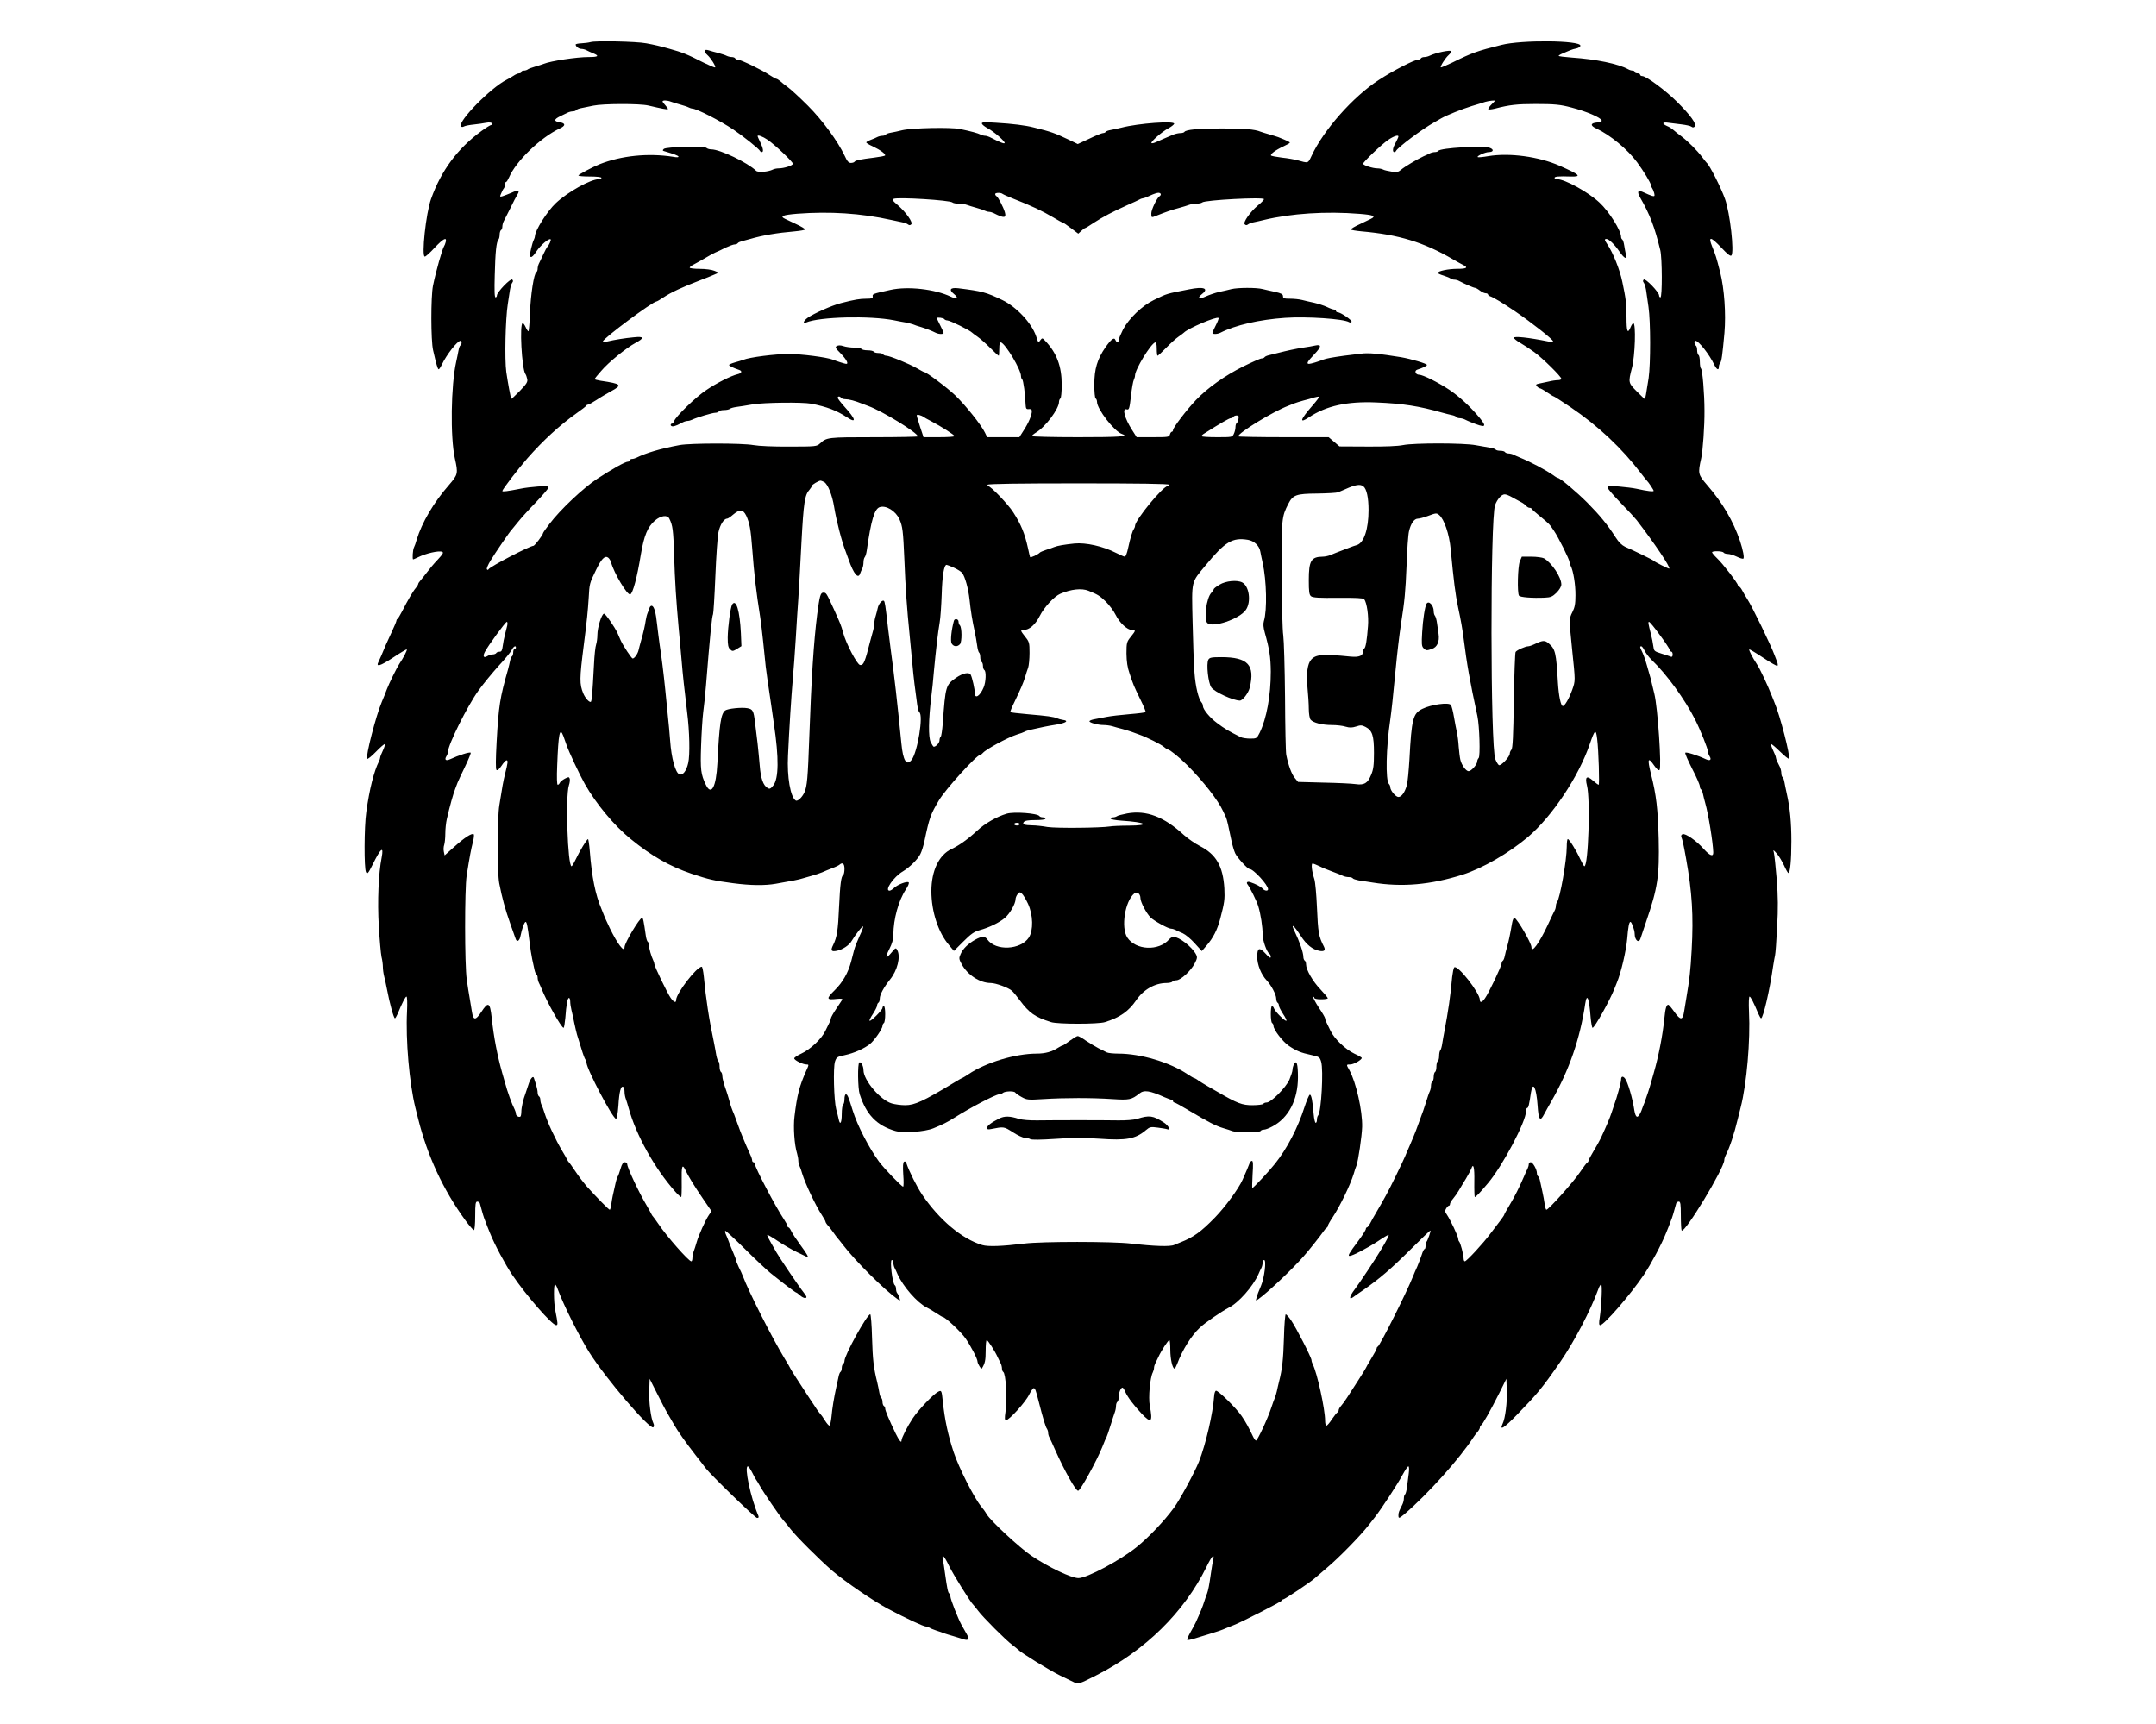
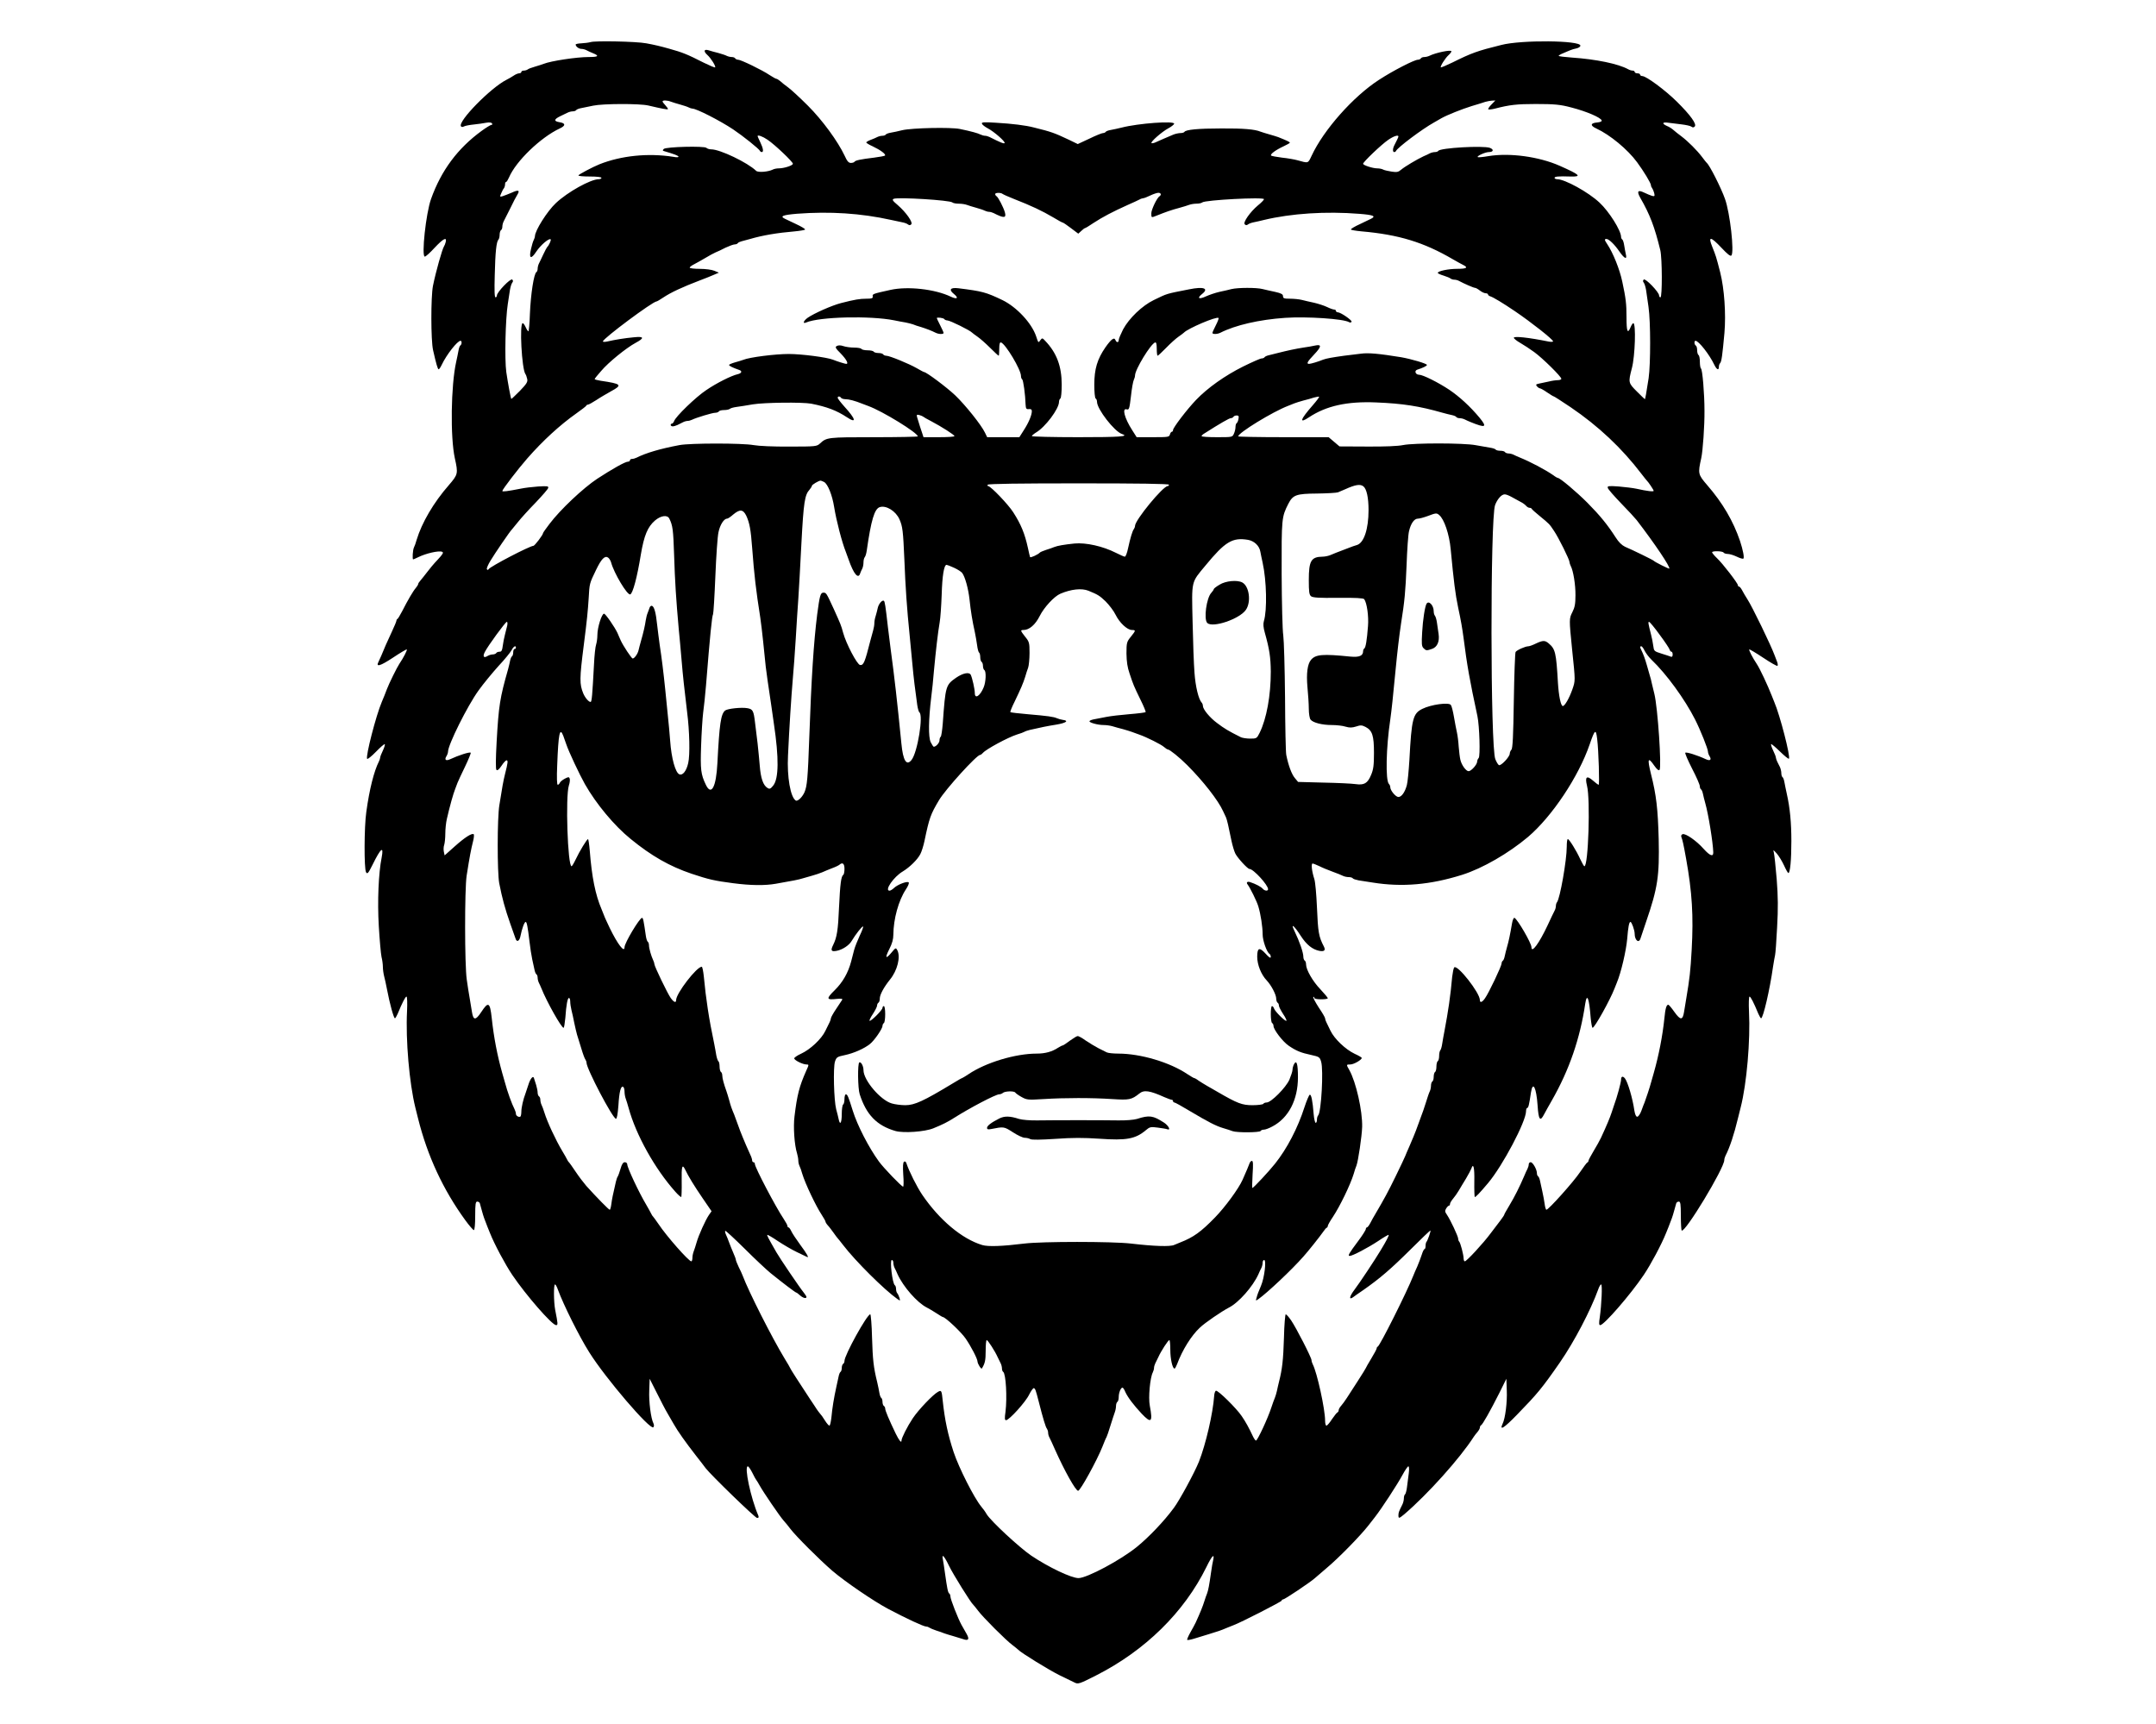
<svg xmlns="http://www.w3.org/2000/svg" version="1.0" width="1588pt" height="1270pt" viewBox="0 0 1588 1270" preserveAspectRatio="xMidYMid meet">
  <g transform="translate(0,1270) scale(0.1,-0.1)" fill="#000000" stroke="none">
    <path d="M4350 12390 c-14 -4 -44 -8 -67 -9 -24 -1 -43 -5 -43 -9 0 -14 23 -32 42 -32 10 0 26 -4 36 -9 9 -5 32 -16 50 -23 49 -20 39 -28 -33 -28 -88 0 -278 -29 -330 -50 -11 -4 -40 -14 -65 -21 -25 -7 -49 -16 -54 -21 -6 -4 -18 -8 -28 -8 -10 0 -18 -4 -18 -10 0 -5 -7 -10 -16 -10 -9 0 -28 -8 -42 -18 -15 -10 -38 -23 -52 -30 -115 -58 -358 -305 -335 -342 4 -6 13 -7 23 -1 9 5 42 11 72 14 30 3 71 9 91 13 23 4 39 2 43 -5 4 -6 2 -11 -5 -11 -6 0 -39 -20 -73 -45 -175 -128 -296 -290 -371 -500 -38 -105 -72 -425 -46 -425 7 0 39 29 72 65 64 68 91 82 82 43 -3 -13 -9 -27 -13 -33 -13 -21 -59 -182 -81 -290 -16 -80 -16 -403 1 -475 23 -101 34 -140 41 -140 4 0 14 15 23 34 35 74 115 176 138 176 11 0 10 -27 -1 -34 -5 -3 -11 -20 -14 -38 -3 -18 -11 -55 -17 -83 -39 -174 -44 -555 -10 -710 25 -113 24 -119 -44 -198 -113 -129 -199 -277 -237 -402 -6 -22 -15 -48 -20 -57 -9 -17 -13 -88 -6 -88 2 0 19 7 37 16 56 28 151 50 176 40 13 -5 7 -16 -33 -59 -27 -28 -62 -70 -78 -92 -17 -22 -38 -49 -47 -59 -10 -11 -18 -23 -18 -28 0 -4 -8 -17 -17 -28 -21 -24 -61 -93 -100 -170 -16 -30 -31 -56 -35 -58 -5 -2 -8 -8 -8 -13 0 -5 -15 -42 -34 -82 -33 -70 -58 -127 -78 -177 -6 -14 -15 -33 -20 -44 -22 -42 12 -32 106 30 54 36 100 63 102 61 5 -5 -24 -61 -55 -107 -17 -25 -77 -147 -91 -185 -10 -27 -25 -65 -38 -95 -42 -98 -120 -400 -108 -419 3 -5 33 19 65 52 33 34 62 59 65 56 3 -3 -3 -24 -14 -47 -11 -22 -20 -46 -20 -52 0 -5 -4 -18 -9 -28 -36 -71 -70 -204 -93 -372 -16 -109 -17 -418 -2 -444 10 -16 16 -9 48 55 61 124 84 142 67 53 -23 -114 -32 -323 -21 -506 6 -101 15 -202 20 -226 6 -23 10 -56 10 -73 0 -18 4 -48 9 -68 5 -20 15 -63 21 -96 21 -110 50 -215 59 -215 3 0 12 15 20 33 34 83 57 127 65 127 5 0 7 -46 4 -107 -11 -213 17 -531 61 -710 6 -24 15 -60 20 -80 69 -277 185 -526 348 -750 29 -40 58 -73 63 -73 6 0 10 42 10 105 0 88 3 105 15 105 9 0 17 -6 19 -12 2 -7 9 -33 16 -58 12 -43 16 -54 40 -115 6 -14 14 -35 19 -47 33 -83 111 -229 164 -308 100 -148 293 -370 323 -370 14 0 14 8 -7 113 -11 59 -12 187 -1 187 4 0 14 -17 21 -38 41 -112 157 -345 231 -462 121 -193 449 -575 472 -552 6 6 6 17 1 28 -19 37 -35 161 -31 244 l3 85 53 -105 c29 -58 63 -124 77 -147 14 -24 35 -61 48 -83 28 -50 86 -132 160 -227 32 -40 65 -84 74 -96 40 -52 365 -367 379 -367 12 0 14 5 9 18 -56 130 -105 362 -77 362 5 0 20 -21 33 -47 13 -27 26 -50 29 -53 3 -3 14 -21 25 -41 27 -49 149 -228 177 -259 13 -14 35 -41 49 -60 40 -53 213 -226 309 -309 92 -79 306 -225 410 -280 138 -73 263 -131 282 -131 8 0 18 -4 23 -8 6 -4 28 -14 50 -21 22 -7 49 -16 60 -21 11 -4 40 -13 65 -20 25 -7 57 -17 72 -22 41 -15 50 -2 28 37 -11 19 -28 50 -38 67 -26 47 -82 190 -82 210 0 9 -4 19 -9 22 -9 6 -15 36 -31 150 -5 38 -12 82 -15 98 -11 50 9 30 45 -45 30 -62 161 -273 179 -287 3 -3 19 -22 34 -42 35 -48 207 -220 255 -255 20 -15 39 -31 42 -34 18 -21 231 -152 305 -188 50 -24 98 -47 107 -52 28 -15 37 -12 159 50 362 183 651 466 815 800 39 81 61 104 50 53 -4 -15 -11 -56 -16 -92 -14 -100 -21 -133 -29 -155 -5 -11 -14 -38 -21 -60 -11 -36 -31 -85 -63 -155 -7 -14 -24 -47 -40 -74 -15 -27 -25 -51 -23 -54 3 -3 25 1 48 8 24 7 72 22 108 33 72 22 91 28 135 47 17 7 39 16 50 20 55 20 355 174 355 181 0 5 5 9 11 9 11 0 200 126 234 157 12 10 50 43 85 73 90 75 251 240 310 316 8 10 29 37 46 59 51 65 168 245 204 312 19 35 38 63 43 63 6 0 7 -22 3 -52 -4 -29 -9 -74 -13 -101 -3 -26 -10 -50 -14 -53 -5 -3 -9 -16 -9 -30 0 -13 -5 -34 -12 -47 -24 -48 -28 -57 -28 -77 0 -26 4 -25 43 7 173 148 410 412 512 571 6 9 18 25 28 36 9 11 17 25 17 32 0 7 4 14 8 16 11 4 69 107 135 238 l52 105 3 -85 c4 -87 -11 -207 -31 -247 -25 -54 11 -31 106 67 150 154 185 196 316 385 106 153 227 385 282 537 7 21 17 38 22 38 10 0 3 -150 -10 -242 -7 -43 -6 -58 3 -58 28 0 224 226 321 370 53 79 131 225 164 308 5 12 14 33 19 47 24 61 28 72 40 115 7 25 14 51 16 57 2 7 10 13 19 13 12 0 15 -17 15 -103 0 -57 3 -106 6 -110 23 -22 314 459 314 519 0 8 4 22 9 32 31 60 63 156 92 277 6 22 14 58 20 80 44 172 72 493 61 703 -3 64 -1 112 4 112 8 0 31 -44 65 -127 8 -18 17 -33 20 -33 15 0 64 209 88 380 6 36 12 74 15 85 3 11 10 103 15 205 8 143 7 224 -3 355 -8 94 -17 181 -21 195 -6 24 -5 23 22 -7 15 -17 39 -57 53 -87 14 -31 28 -56 32 -56 13 0 22 95 22 235 0 135 -10 244 -34 350 -6 28 -14 65 -17 83 -3 18 -9 35 -14 38 -5 3 -9 16 -9 30 0 13 -5 33 -10 44 -5 11 -14 29 -20 40 -5 11 -10 25 -10 30 0 6 -9 30 -20 52 -11 23 -18 44 -15 47 3 3 32 -22 65 -54 33 -32 62 -56 66 -53 13 14 -66 321 -108 418 -6 14 -14 34 -18 45 -30 77 -89 203 -111 235 -30 45 -60 102 -55 107 2 2 48 -25 102 -61 54 -36 101 -63 105 -60 5 3 3 17 -3 32 -6 15 -14 36 -18 47 -27 74 -166 360 -199 410 -14 22 -32 52 -40 68 -8 15 -18 27 -23 27 -4 0 -8 4 -8 10 0 14 -112 160 -154 199 -20 19 -36 39 -36 43 0 12 78 10 85 -2 3 -5 17 -10 31 -10 14 0 43 -9 66 -20 22 -11 44 -17 48 -15 9 6 -2 63 -24 130 -50 147 -128 281 -242 412 -68 79 -69 85 -44 198 12 54 25 239 24 350 0 125 -15 305 -26 311 -4 3 -8 25 -8 49 0 24 -4 47 -10 50 -5 3 -10 19 -10 35 0 16 -4 32 -10 35 -12 8 -13 35 -2 35 23 0 103 -102 138 -176 18 -37 34 -45 34 -16 0 10 4 22 9 27 11 12 17 59 32 223 12 142 -1 325 -31 445 -31 121 -32 122 -59 190 -32 79 -12 77 69 -9 43 -46 65 -63 72 -56 23 23 -10 315 -47 417 -28 80 -114 250 -134 265 -3 3 -19 22 -35 44 -37 49 -103 115 -152 152 -22 16 -48 37 -58 46 -11 10 -32 24 -48 30 -40 18 -35 31 10 24 20 -3 64 -8 97 -12 33 -4 66 -11 73 -17 9 -7 16 -7 24 1 17 17 -30 83 -131 183 -86 85 -226 189 -256 189 -8 0 -15 5 -15 10 0 6 -9 10 -20 10 -11 0 -20 5 -20 10 0 6 -7 10 -15 10 -8 0 -23 4 -33 10 -72 40 -237 74 -414 86 -54 4 -98 9 -98 13 0 3 15 12 33 19 17 8 41 17 52 22 11 5 32 11 48 14 15 4 27 12 27 20 0 39 -435 43 -582 5 -177 -44 -217 -58 -362 -130 -44 -21 -81 -37 -84 -35 -6 7 33 69 58 91 11 10 20 22 20 27 0 14 -116 -10 -162 -33 -10 -5 -27 -9 -37 -9 -11 0 -23 -4 -26 -10 -3 -5 -13 -10 -22 -10 -26 0 -184 -81 -288 -149 -188 -122 -406 -367 -495 -559 -27 -57 -22 -55 -105 -32 -22 6 -73 15 -113 19 -40 5 -76 12 -80 15 -9 10 33 41 91 68 26 12 47 24 47 27 0 5 -15 13 -85 41 -11 4 -40 13 -65 20 -25 7 -54 16 -65 20 -43 18 -127 25 -290 24 -170 0 -261 -9 -271 -25 -3 -5 -16 -9 -29 -9 -13 0 -37 -5 -52 -11 -59 -25 -99 -42 -127 -55 -16 -8 -32 -11 -35 -8 -9 9 79 85 124 109 21 11 40 26 43 33 8 24 -265 4 -388 -28 -25 -6 -60 -14 -78 -17 -18 -3 -35 -9 -38 -14 -3 -5 -12 -9 -20 -9 -8 0 -53 -18 -100 -41 l-86 -40 -66 32 c-104 49 -127 58 -257 90 -61 16 -159 28 -279 35 -90 6 -108 4 -104 -7 3 -8 22 -23 43 -34 46 -24 133 -100 124 -109 -5 -6 -32 5 -111 45 -10 5 -25 9 -33 9 -8 0 -23 4 -33 9 -19 10 -70 24 -152 41 -67 14 -352 8 -425 -9 -27 -7 -65 -15 -83 -18 -18 -3 -35 -9 -38 -14 -3 -5 -14 -9 -25 -9 -10 0 -27 -4 -37 -9 -9 -5 -32 -15 -49 -21 -18 -7 -33 -16 -33 -19 0 -4 21 -17 48 -29 57 -27 99 -58 90 -68 -4 -3 -40 -10 -80 -15 -100 -12 -137 -20 -144 -30 -3 -5 -15 -9 -27 -9 -17 0 -28 13 -46 53 -50 106 -163 261 -270 368 -58 58 -124 119 -146 135 -22 16 -49 37 -59 47 -11 9 -24 17 -29 17 -4 0 -27 13 -50 28 -53 36 -210 112 -230 112 -9 0 -19 5 -22 10 -3 6 -15 10 -26 10 -10 0 -27 4 -37 9 -9 5 -37 14 -62 21 -25 6 -57 15 -72 20 -34 10 -38 -8 -8 -35 26 -23 64 -84 57 -91 -3 -3 -40 13 -83 34 -124 63 -157 76 -254 103 -63 18 -114 30 -170 40 -72 14 -378 20 -410 9z m592 -439 c13 -5 43 -14 68 -21 25 -7 53 -16 62 -21 10 -5 22 -9 28 -9 30 0 204 -89 300 -153 73 -49 192 -144 198 -159 2 -5 8 -8 13 -8 15 0 10 28 -11 72 -11 23 -20 43 -20 45 0 12 38 -2 73 -26 55 -37 187 -163 187 -177 0 -13 -65 -34 -104 -34 -15 0 -35 -4 -44 -9 -34 -17 -109 -23 -123 -9 -63 61 -266 158 -330 158 -14 0 -30 5 -36 11 -15 15 -298 8 -314 -8 -10 -10 -9 -13 2 -16 78 -23 101 -32 106 -40 3 -6 -12 -7 -38 -2 -185 29 -383 9 -544 -55 -50 -20 -155 -76 -155 -82 0 -5 38 -8 85 -8 50 0 85 -4 85 -10 0 -5 -9 -10 -20 -10 -60 0 -229 -94 -316 -176 -64 -60 -154 -203 -154 -244 0 -6 -4 -18 -9 -28 -5 -9 -14 -39 -20 -66 -17 -71 0 -79 39 -19 31 47 95 102 106 90 5 -5 -13 -45 -26 -57 -3 -3 -16 -27 -29 -55 -13 -27 -27 -58 -32 -67 -5 -10 -9 -27 -9 -37 0 -11 -4 -22 -9 -25 -19 -12 -42 -163 -48 -308 -2 -71 -8 -128 -11 -128 -4 0 -13 14 -20 30 -8 17 -17 30 -22 30 -25 0 -7 -339 20 -375 4 -5 10 -21 13 -36 5 -21 -3 -35 -54 -88 -34 -34 -62 -61 -63 -59 -5 7 -25 117 -37 198 -13 95 -6 392 11 500 6 36 13 83 16 105 4 22 11 46 17 53 7 9 7 16 0 23 -12 12 -113 -93 -113 -117 0 -8 -5 -14 -10 -14 -8 0 -9 53 -6 163 4 170 12 246 27 262 5 5 9 21 9 36 0 15 5 31 10 34 6 3 10 15 10 26 0 10 4 27 9 37 5 9 27 53 49 97 21 44 45 90 53 102 20 32 7 37 -42 14 -24 -10 -54 -22 -67 -26 -21 -6 -22 -5 -10 22 6 15 15 32 20 37 4 6 8 18 8 28 0 10 3 18 8 18 4 0 13 15 21 33 51 120 233 295 374 361 44 20 44 39 -2 46 -43 7 -42 21 5 44 21 10 47 22 56 27 10 5 27 9 37 9 11 0 22 4 25 9 3 5 20 12 38 15 18 4 58 12 88 18 71 15 341 16 405 1 102 -24 140 -31 144 -27 3 2 -5 14 -17 27 -12 13 -22 26 -22 30 0 10 35 9 62 -2z m6043 -21 c-16 -16 -26 -32 -23 -35 3 -3 25 -1 49 5 107 28 163 34 299 34 141 0 183 -4 265 -26 112 -29 216 -74 222 -95 3 -7 -10 -13 -33 -15 -50 -4 -53 -23 -7 -44 102 -47 232 -155 301 -249 48 -65 102 -154 102 -169 0 -7 4 -16 9 -22 4 -5 11 -21 15 -36 5 -23 3 -25 -15 -21 -12 4 -38 14 -58 24 -47 23 -57 11 -30 -37 72 -125 106 -215 148 -387 14 -59 15 -347 1 -347 -5 0 -10 6 -10 14 0 24 -101 129 -113 117 -7 -7 -7 -14 0 -23 6 -7 13 -31 17 -53 3 -22 11 -78 18 -125 16 -108 16 -420 1 -525 -17 -111 -25 -155 -28 -155 -1 0 -28 26 -59 57 -63 63 -64 66 -36 173 23 87 31 330 10 330 -4 0 -13 -13 -20 -30 -22 -53 -30 -33 -30 75 0 98 -5 138 -31 260 -19 91 -68 213 -111 277 -21 31 -22 38 -5 38 18 -1 59 -40 95 -93 37 -53 58 -62 47 -19 -3 15 -9 44 -12 65 -3 20 -9 40 -14 43 -5 3 -9 12 -9 19 0 47 -88 187 -159 253 -82 77 -255 172 -311 172 -11 0 -20 5 -20 10 0 10 28 13 118 10 85 -2 71 12 -80 79 -154 68 -370 97 -526 71 -40 -7 -75 -10 -78 -7 -8 8 56 37 82 37 34 0 39 19 8 31 -50 18 -366 0 -380 -22 -3 -5 -14 -9 -25 -9 -10 0 -27 -4 -37 -9 -9 -5 -30 -15 -47 -22 -49 -23 -138 -76 -164 -98 -21 -18 -32 -21 -70 -15 -25 4 -54 10 -63 15 -9 5 -28 9 -43 9 -34 0 -105 23 -105 34 0 13 135 142 185 176 39 27 75 39 75 25 0 -3 -4 -14 -10 -25 -5 -11 -14 -29 -20 -40 -13 -25 -13 -50 -1 -50 5 0 11 3 13 8 11 25 192 161 280 210 19 11 44 25 54 31 42 24 153 68 224 90 41 12 86 26 100 31 14 4 36 8 49 9 l25 1 -29 -30z m-3599 -659 c5 -4 41 -20 79 -35 135 -53 209 -88 294 -138 34 -21 66 -38 70 -38 3 0 30 -18 60 -41 l53 -40 22 20 c12 12 25 21 28 21 3 0 32 17 64 39 64 42 140 82 249 131 39 17 78 35 87 40 10 6 23 10 28 10 6 0 30 9 52 20 23 11 50 20 60 20 19 0 24 -15 9 -25 -19 -11 -61 -99 -61 -126 0 -33 0 -33 37 -18 73 29 106 41 173 59 25 7 55 16 68 21 13 5 38 9 55 9 18 0 37 4 42 9 19 18 455 41 455 24 0 -5 -20 -26 -45 -46 -58 -49 -111 -125 -97 -139 8 -8 15 -8 24 -1 7 6 27 13 43 16 17 3 50 11 75 17 200 48 456 65 703 45 102 -8 124 -17 86 -36 -8 -4 -44 -21 -81 -39 -38 -17 -68 -35 -68 -40 0 -4 35 -10 78 -14 274 -24 458 -80 672 -205 30 -17 65 -37 78 -43 38 -19 24 -28 -44 -28 -65 0 -144 -16 -144 -30 0 -4 19 -13 43 -20 23 -7 46 -17 52 -22 5 -4 17 -8 27 -8 10 0 26 -4 36 -10 35 -19 106 -50 116 -50 6 0 22 -9 36 -20 14 -11 33 -20 43 -20 9 0 17 -4 17 -9 0 -5 8 -11 18 -14 23 -8 90 -48 180 -109 118 -80 281 -208 281 -222 1 -4 -14 -5 -31 -2 -148 30 -258 42 -258 28 0 -5 21 -23 48 -38 26 -15 72 -45 102 -67 62 -45 200 -181 200 -197 0 -5 -11 -10 -25 -10 -14 0 -44 -4 -67 -10 -24 -5 -56 -12 -71 -15 -24 -5 -27 -8 -17 -20 7 -8 17 -15 22 -15 5 0 29 -13 53 -30 24 -16 46 -30 50 -30 3 0 59 -36 123 -79 205 -139 378 -302 522 -491 19 -25 37 -47 40 -50 11 -10 50 -68 50 -75 0 -8 -49 -2 -125 15 -27 6 -88 13 -133 17 -73 5 -84 4 -80 -10 1 -9 46 -60 98 -114 53 -54 104 -110 115 -124 133 -173 250 -347 240 -357 -3 -3 -106 48 -115 58 -5 6 -152 78 -211 103 -23 11 -47 34 -69 69 -59 92 -115 161 -208 255 -81 81 -202 183 -218 183 -3 0 -18 8 -32 19 -59 41 -168 99 -252 133 -14 6 -33 14 -42 19 -10 5 -27 9 -37 9 -11 0 -23 5 -26 10 -3 6 -19 10 -35 10 -16 0 -31 4 -34 9 -3 5 -23 11 -43 14 -21 4 -67 12 -103 18 -87 17 -456 17 -535 1 -38 -8 -135 -12 -264 -11 l-205 1 -40 34 -40 34 -333 0 c-183 0 -333 3 -333 6 0 26 253 181 368 225 12 5 32 13 45 18 12 5 42 14 67 21 25 6 60 16 78 22 19 5 35 8 38 6 2 -3 -19 -31 -47 -63 -93 -106 -103 -139 -27 -88 127 84 281 118 493 109 198 -8 318 -27 490 -76 22 -6 52 -14 68 -17 15 -3 30 -9 33 -14 3 -5 14 -9 25 -9 10 0 27 -4 37 -9 9 -5 28 -13 42 -19 113 -46 126 -40 68 31 -70 84 -149 156 -223 206 -81 54 -195 111 -223 111 -26 0 -37 29 -14 37 41 13 72 28 72 35 0 10 -116 44 -190 57 -161 26 -241 34 -297 26 -32 -4 -87 -11 -123 -15 -87 -12 -131 -20 -155 -29 -36 -15 -91 -31 -103 -31 -22 0 -13 16 38 70 54 57 56 76 6 65 -17 -4 -56 -11 -86 -15 -58 -9 -118 -22 -185 -39 -22 -6 -52 -13 -68 -17 -15 -3 -30 -10 -33 -15 -3 -5 -13 -9 -22 -9 -9 0 -70 -27 -137 -60 -132 -66 -260 -156 -346 -246 -67 -70 -169 -204 -169 -221 0 -7 -4 -13 -9 -13 -5 0 -11 -9 -14 -20 -5 -19 -14 -20 -125 -20 l-120 0 -33 52 c-56 87 -77 165 -40 153 17 -5 20 4 31 97 6 57 16 111 21 120 5 10 9 25 9 33 0 43 115 232 148 243 8 2 12 -11 12 -47 0 -28 3 -51 6 -51 4 0 32 26 63 58 31 32 72 69 91 82 19 13 37 27 40 30 29 31 242 122 255 108 3 -3 -6 -27 -20 -54 -14 -27 -25 -52 -25 -56 0 -11 36 -10 58 1 110 56 286 97 477 110 158 11 432 -7 472 -32 6 -4 14 -3 18 3 6 10 -80 70 -102 70 -7 0 -13 5 -13 10 0 6 -6 10 -13 10 -7 0 -31 8 -53 19 -21 10 -64 24 -94 31 -30 6 -71 16 -91 21 -20 5 -59 9 -88 9 -43 0 -51 3 -51 18 0 15 -13 22 -57 32 -32 7 -74 16 -93 21 -46 12 -183 11 -229 0 -20 -5 -61 -15 -91 -21 -30 -7 -74 -22 -98 -33 -52 -24 -68 -14 -28 18 52 41 12 56 -96 34 -172 -34 -157 -29 -260 -79 -85 -41 -182 -134 -226 -216 -17 -34 -32 -69 -32 -78 0 -20 -16 -21 -24 -1 -9 24 -31 8 -74 -53 -60 -87 -82 -160 -82 -275 0 -53 4 -99 10 -102 6 -3 10 -15 10 -25 0 -53 128 -218 183 -236 58 -19 -12 -24 -323 -24 -187 0 -340 4 -340 8 0 4 14 16 30 26 69 40 170 175 170 226 0 10 5 22 10 25 6 3 10 49 10 102 0 135 -37 234 -121 322 -21 23 -23 23 -36 6 -15 -22 -15 -22 -32 30 -33 96 -143 214 -248 265 -121 58 -148 65 -324 87 -59 7 -73 -10 -33 -42 38 -31 24 -42 -23 -20 -117 56 -317 78 -444 50 -131 -29 -134 -30 -131 -48 2 -14 -6 -17 -47 -17 -47 0 -85 -6 -186 -32 -67 -17 -200 -76 -247 -109 -31 -23 -38 -46 -10 -34 98 42 470 51 647 16 28 -6 66 -13 85 -16 19 -4 44 -10 55 -14 11 -5 38 -14 60 -20 41 -13 77 -27 107 -42 22 -11 58 -12 58 -1 0 4 -11 29 -25 56 -14 27 -25 51 -25 53 0 8 49 2 55 -7 3 -5 14 -10 23 -10 21 -1 165 -72 182 -90 3 -3 21 -17 40 -30 19 -13 61 -50 93 -82 32 -32 60 -58 63 -58 2 0 4 23 4 51 0 36 4 49 13 47 34 -12 147 -200 147 -247 0 -11 4 -22 9 -25 8 -5 23 -113 25 -186 2 -30 5 -35 24 -33 15 2 22 -3 22 -15 0 -30 -24 -86 -59 -140 l-33 -52 -119 0 -118 0 -16 33 c-27 57 -144 203 -219 275 -62 59 -213 172 -230 172 -3 0 -27 13 -53 28 -57 33 -201 92 -225 92 -9 0 -20 5 -23 10 -3 6 -19 10 -35 10 -16 0 -32 5 -35 10 -3 6 -24 10 -45 10 -21 0 -42 5 -45 10 -3 6 -28 10 -54 10 -26 0 -62 5 -79 11 -20 7 -37 7 -48 1 -15 -8 -11 -16 30 -57 41 -43 58 -75 39 -75 -8 0 -69 19 -98 31 -46 18 -232 42 -325 42 -100 0 -290 -24 -335 -43 -11 -4 -39 -13 -62 -19 -24 -7 -43 -15 -43 -19 0 -7 30 -21 73 -36 26 -8 21 -25 -10 -32 -47 -11 -155 -65 -231 -117 -76 -50 -227 -196 -237 -229 -4 -10 -11 -18 -16 -18 -5 0 -9 -4 -9 -10 0 -5 7 -10 15 -10 8 0 24 5 35 10 11 6 29 15 40 20 11 6 27 10 35 10 8 0 23 4 33 9 30 15 149 51 170 51 12 0 24 5 27 10 3 6 21 10 39 10 17 0 36 4 42 9 5 5 27 11 49 14 22 3 76 11 120 19 86 14 364 17 430 5 116 -23 187 -50 263 -100 74 -49 66 -14 -19 79 -27 30 -49 59 -49 64 0 13 17 13 25 0 3 -5 18 -10 32 -10 26 0 71 -12 123 -33 14 -5 34 -13 45 -17 105 -38 365 -198 365 -224 0 -3 -147 -6 -326 -6 -339 0 -345 -1 -394 -46 -24 -22 -31 -23 -225 -23 -117 -1 -227 4 -265 11 -82 15 -464 15 -545 0 -144 -27 -247 -58 -317 -93 -10 -5 -25 -9 -33 -9 -8 0 -15 -4 -15 -10 0 -5 -6 -10 -14 -10 -21 0 -115 -53 -227 -126 -103 -68 -273 -228 -352 -333 -26 -34 -47 -64 -47 -67 0 -13 -62 -94 -71 -94 -26 0 -318 -152 -330 -172 -4 -7 -9 -7 -13 0 -3 5 9 34 27 63 31 52 145 219 157 229 3 3 23 28 45 55 22 28 80 92 130 143 49 52 92 100 93 109 3 13 -7 14 -75 10 -43 -3 -100 -10 -128 -16 -97 -19 -135 -24 -135 -17 0 11 118 165 184 240 114 130 239 245 362 332 38 27 71 52 72 56 2 5 8 8 13 8 5 0 33 15 62 34 28 19 77 47 107 64 87 47 79 55 -77 78 -24 4 -43 9 -43 12 0 3 21 30 48 60 53 63 184 169 252 206 69 37 65 50 -11 42 -66 -6 -140 -18 -196 -31 -18 -4 -33 -4 -32 1 2 22 367 294 395 294 3 0 25 12 48 28 58 39 143 78 271 127 39 15 86 33 105 42 l35 15 -34 14 c-18 8 -66 14 -107 14 -41 0 -74 4 -74 9 0 5 15 16 33 25 17 9 55 30 82 46 28 17 61 35 75 41 14 5 47 21 74 35 28 13 58 24 67 24 10 0 20 4 23 9 3 5 16 11 28 14 13 3 41 11 63 17 92 27 199 45 328 56 42 4 77 10 77 14 0 5 -30 23 -67 40 -38 18 -74 35 -82 39 -39 19 -15 28 91 37 241 18 468 4 693 -46 28 -6 64 -14 80 -17 17 -3 36 -10 43 -16 9 -7 16 -7 24 1 14 14 -38 88 -99 141 -39 33 -44 41 -30 47 35 13 414 -10 432 -27 5 -5 26 -9 47 -9 20 0 47 -4 60 -9 13 -5 43 -14 68 -21 25 -7 53 -16 62 -21 10 -5 25 -9 33 -9 8 0 23 -4 33 -9 78 -40 96 -38 83 7 -11 37 -48 109 -61 117 -5 3 -10 10 -10 16 0 11 43 12 56 0z m-586 -1640 c3 -3 30 -19 60 -34 74 -39 170 -100 170 -109 0 -5 -51 -8 -114 -8 l-114 0 -9 28 c-9 25 -22 66 -38 119 -5 18 -3 21 17 16 13 -4 25 -9 28 -12z m2322 -16 c-2 -14 -8 -28 -13 -31 -5 -3 -9 -16 -9 -29 0 -13 -5 -36 -12 -50 -11 -25 -13 -25 -125 -25 -62 0 -113 3 -113 8 0 4 10 14 23 21 113 72 181 111 192 111 8 0 17 5 20 10 3 6 14 10 24 10 14 0 17 -6 13 -25z m-3052 -465 c27 -15 60 -96 74 -185 16 -99 57 -258 86 -330 4 -11 13 -36 20 -55 38 -109 72 -149 86 -102 3 9 10 25 15 34 5 10 9 30 9 46 0 15 4 32 9 38 5 5 12 27 15 49 32 224 57 308 96 320 47 15 118 -29 145 -90 23 -52 27 -85 36 -295 8 -206 19 -364 39 -560 6 -58 15 -152 20 -210 9 -100 21 -197 36 -303 4 -26 11 -50 15 -53 32 -19 -13 -296 -57 -351 -37 -47 -63 -6 -75 122 -30 304 -52 497 -79 695 -5 41 -14 113 -20 160 -18 160 -23 190 -30 195 -13 8 -39 -24 -45 -53 -3 -15 -10 -41 -15 -58 -6 -17 -10 -41 -10 -54 0 -13 -4 -37 -9 -54 -5 -17 -14 -50 -20 -73 -41 -161 -50 -184 -76 -181 -22 3 -103 157 -125 238 -15 56 -19 64 -69 175 -55 119 -55 120 -77 120 -21 0 -27 -24 -45 -160 -26 -207 -43 -474 -58 -900 -11 -308 -16 -365 -36 -411 -17 -37 -50 -68 -64 -60 -39 25 -65 174 -57 331 9 198 24 433 35 560 6 66 16 201 22 300 6 99 14 232 19 295 4 63 15 249 23 413 16 298 24 352 60 391 9 11 17 23 17 28 0 8 49 37 63 38 5 0 17 -5 27 -10z m2540 -20 c0 -5 -4 -10 -9 -10 -35 0 -241 -251 -241 -293 0 -7 -4 -17 -8 -23 -11 -13 -27 -67 -43 -141 -7 -35 -18 -63 -24 -63 -6 0 -35 13 -65 28 -96 49 -222 77 -306 69 -76 -8 -124 -16 -149 -26 -11 -5 -38 -14 -60 -21 -22 -7 -42 -16 -45 -19 -12 -14 -69 -41 -73 -34 -2 5 -9 35 -16 68 -23 104 -50 172 -108 262 -36 57 -166 193 -185 193 -5 0 -6 5 -3 10 4 7 238 10 671 10 436 0 664 -3 664 -10z m1432 -12 c24 -19 38 -83 38 -175 0 -140 -34 -241 -85 -257 -17 -5 -41 -13 -55 -19 -14 -5 -35 -14 -47 -18 -42 -16 -68 -26 -96 -38 -15 -6 -40 -11 -55 -11 -85 -1 -102 -30 -102 -173 0 -85 3 -107 16 -118 13 -11 58 -14 200 -12 130 1 185 -2 192 -10 20 -27 34 -126 28 -198 -8 -106 -17 -158 -27 -165 -5 -3 -9 -12 -9 -20 0 -34 -28 -46 -93 -40 -206 21 -256 16 -290 -23 -27 -31 -36 -101 -27 -201 5 -52 10 -124 10 -160 0 -36 6 -72 13 -80 18 -23 85 -40 157 -40 34 0 80 -5 101 -12 30 -9 48 -8 77 1 33 11 43 11 70 -3 50 -26 62 -64 62 -191 0 -91 -4 -122 -21 -162 -26 -63 -51 -77 -115 -68 -27 4 -133 9 -236 11 l-187 5 -24 29 c-23 27 -47 91 -63 170 -4 19 -8 211 -9 425 -2 215 -8 419 -13 455 -6 36 -11 239 -12 453 -1 411 0 419 49 516 34 66 58 75 211 76 74 1 144 5 155 9 11 5 35 15 54 23 75 34 110 39 133 21z m1095 -80 c21 -12 50 -27 64 -35 15 -7 32 -20 39 -28 7 -8 18 -15 25 -15 8 0 15 -3 17 -8 2 -4 28 -28 58 -52 73 -60 72 -59 106 -110 34 -50 114 -212 114 -229 0 -6 4 -19 9 -29 19 -35 36 -139 35 -217 0 -63 -5 -89 -23 -124 -24 -47 -24 -53 -2 -271 25 -242 25 -232 1 -301 -23 -64 -55 -119 -69 -119 -15 0 -30 75 -36 170 -13 225 -19 250 -69 292 -27 23 -43 22 -94 -2 -22 -11 -47 -20 -55 -20 -22 0 -85 -28 -94 -42 -4 -7 -10 -169 -13 -360 -4 -258 -8 -350 -18 -360 -6 -6 -12 -20 -12 -29 0 -23 -66 -93 -80 -84 -6 3 -18 23 -26 43 -37 84 -38 1773 -2 1872 16 43 47 79 70 79 10 1 34 -9 55 -21z m-5641 -135 c25 -54 34 -103 44 -238 15 -200 28 -311 60 -515 5 -36 15 -114 21 -175 6 -60 15 -144 19 -185 9 -71 14 -106 40 -280 6 -41 15 -104 20 -140 38 -254 36 -405 -5 -456 -19 -24 -27 -27 -41 -18 -33 19 -51 73 -58 164 -3 41 -11 116 -16 165 -6 50 -15 119 -19 155 -10 85 -16 97 -56 104 -43 8 -146 -3 -164 -17 -31 -26 -42 -94 -57 -388 -9 -177 -45 -243 -85 -159 -37 77 -41 112 -35 286 3 93 10 203 15 244 6 41 15 131 21 200 30 375 44 512 52 526 3 5 11 131 17 279 6 149 16 295 23 325 11 54 40 100 63 100 6 0 26 13 45 30 49 41 73 39 96 -7z m5104 4 c37 -30 75 -142 85 -252 23 -241 34 -330 55 -430 21 -97 30 -151 40 -225 25 -197 44 -305 102 -575 15 -72 22 -295 9 -308 -6 -6 -11 -18 -11 -26 0 -22 -44 -71 -63 -71 -19 0 -52 45 -61 85 -4 17 -9 59 -12 95 -2 36 -8 83 -13 105 -5 22 -15 74 -22 115 -7 41 -17 81 -23 88 -15 21 -146 3 -210 -29 -69 -34 -79 -73 -95 -374 -5 -82 -13 -167 -19 -188 -14 -52 -39 -87 -62 -87 -20 0 -60 48 -60 72 0 8 -4 18 -10 24 -26 26 -21 268 10 474 9 63 20 164 40 375 11 116 26 244 39 330 27 170 33 237 41 430 4 116 12 229 18 252 13 57 38 93 65 93 12 0 45 9 72 19 61 23 66 24 85 8z m-5670 -27 c25 -50 29 -84 35 -265 6 -196 15 -333 34 -545 6 -58 15 -161 21 -230 10 -120 20 -210 41 -385 18 -140 22 -316 8 -375 -13 -58 -40 -93 -65 -83 -29 11 -59 118 -68 248 -4 50 -11 133 -17 185 -5 52 -14 138 -19 190 -13 128 -27 240 -41 330 -6 41 -14 109 -19 150 -9 87 -21 132 -38 138 -7 2 -15 -5 -18 -15 -3 -10 -10 -27 -14 -38 -5 -11 -11 -36 -14 -55 -5 -36 -16 -86 -36 -155 -6 -22 -14 -51 -17 -65 -6 -26 -30 -60 -43 -60 -8 0 -70 93 -88 133 -6 15 -18 39 -24 55 -20 43 -88 142 -99 142 -17 0 -49 -101 -49 -157 0 -22 -4 -53 -9 -69 -6 -16 -13 -83 -16 -149 -12 -223 -16 -275 -25 -275 -14 0 -40 30 -54 63 -28 69 -28 106 4 357 24 186 30 252 36 345 6 107 5 106 54 207 39 81 64 107 88 92 9 -6 19 -22 23 -36 21 -79 119 -243 141 -236 19 7 51 126 78 293 24 142 50 204 104 251 43 37 92 44 106 14z m4262 -156 c46 -8 84 -44 91 -87 3 -18 11 -54 17 -82 29 -131 34 -349 9 -430 -6 -21 -4 -46 7 -85 34 -121 43 -180 44 -287 0 -176 -31 -346 -82 -450 -21 -42 -23 -43 -70 -43 -26 0 -57 5 -68 10 -92 46 -122 64 -176 105 -53 39 -103 100 -104 125 0 9 -4 20 -9 25 -23 24 -46 119 -53 220 -5 61 -11 230 -14 376 -7 308 -12 285 95 414 145 176 198 208 313 189z m-2164 -206 c26 -12 52 -29 59 -38 21 -28 45 -114 54 -195 9 -86 21 -160 39 -240 6 -27 13 -71 17 -98 3 -26 10 -50 14 -53 5 -3 9 -18 9 -34 0 -16 5 -32 10 -35 6 -3 10 -17 10 -30 0 -13 5 -27 10 -30 15 -9 12 -88 -5 -128 -26 -63 -65 -88 -65 -42 0 29 -19 113 -30 135 -11 22 -57 13 -107 -21 -77 -54 -79 -58 -99 -337 -4 -51 -11 -95 -15 -98 -5 -3 -9 -15 -9 -26 0 -19 -25 -47 -42 -48 -4 0 -14 16 -23 34 -18 38 -16 166 4 331 6 44 15 132 20 195 14 149 29 280 42 355 6 33 12 125 15 205 4 139 17 220 36 220 4 0 30 -10 56 -22z m989 -169 c68 -28 81 -35 126 -78 26 -26 60 -70 74 -99 29 -59 86 -112 120 -112 30 0 29 -4 -8 -50 -30 -37 -32 -44 -32 -124 1 -59 7 -102 23 -147 28 -84 30 -89 80 -192 24 -48 41 -90 38 -92 -3 -3 -56 -10 -119 -15 -63 -5 -139 -14 -169 -20 -30 -6 -70 -13 -88 -17 -18 -3 -35 -9 -37 -14 -7 -10 59 -29 104 -29 19 0 48 -4 65 -9 17 -5 51 -15 76 -21 25 -7 54 -16 65 -20 11 -4 36 -13 55 -20 55 -19 163 -73 184 -92 11 -10 24 -18 28 -18 13 0 85 -58 142 -115 118 -118 229 -260 265 -340 7 -16 17 -37 21 -45 7 -15 19 -66 41 -175 7 -33 19 -73 27 -90 15 -32 91 -115 105 -115 29 0 137 -118 137 -149 0 -16 -26 -13 -40 4 -12 14 -52 35 -92 48 -20 7 -31 -2 -19 -17 19 -25 68 -124 79 -161 18 -59 32 -152 32 -207 0 -45 30 -131 51 -144 5 -3 9 -13 9 -22 -1 -12 -13 -4 -39 25 -45 49 -61 43 -61 -24 0 -58 29 -131 70 -174 34 -36 70 -105 70 -134 0 -13 5 -27 10 -30 6 -3 10 -13 10 -22 0 -8 14 -35 30 -60 17 -25 28 -48 25 -51 -7 -8 -84 68 -91 90 -3 10 -10 18 -15 18 -12 0 -12 -117 1 -125 6 -3 10 -13 10 -21 0 -27 68 -116 112 -146 56 -38 90 -52 166 -68 59 -13 63 -16 73 -50 18 -60 1 -371 -22 -395 -5 -5 -9 -19 -9 -32 0 -13 -4 -23 -9 -23 -5 0 -12 28 -15 63 -8 102 -18 148 -29 144 -5 -1 -23 -43 -39 -92 -49 -153 -129 -306 -216 -415 -45 -57 -160 -180 -168 -180 -2 0 -1 45 2 100 5 74 4 100 -5 100 -6 0 -14 -8 -17 -17 -7 -20 -22 -55 -52 -123 -29 -65 -128 -200 -203 -277 -103 -106 -159 -146 -254 -183 -11 -4 -32 -13 -46 -19 -29 -14 -149 -10 -319 10 -139 16 -655 16 -785 0 -162 -20 -266 -24 -310 -11 -150 45 -316 185 -442 370 -41 61 -96 171 -117 233 -3 11 -11 15 -17 11 -8 -5 -10 -34 -6 -95 4 -49 3 -89 -1 -89 -11 0 -143 137 -178 185 -75 103 -159 266 -193 375 -32 103 -39 120 -51 120 -5 0 -10 -15 -10 -34 0 -19 -4 -38 -10 -41 -5 -3 -10 -35 -10 -71 0 -65 -13 -86 -23 -36 -3 15 -11 47 -18 72 -17 66 -23 307 -9 351 11 33 16 36 73 48 66 14 143 48 185 82 31 24 92 112 92 133 0 8 5 18 10 21 6 3 10 33 10 66 0 33 -4 59 -10 59 -5 0 -10 -6 -10 -13 0 -16 -87 -103 -95 -95 -3 3 8 26 25 51 16 25 30 52 30 60 0 9 5 19 10 22 6 3 10 17 10 30 0 29 30 84 75 140 55 67 80 168 54 217 -10 19 -12 19 -41 -16 -44 -53 -52 -44 -18 23 21 41 30 73 30 107 1 116 38 251 92 333 16 24 26 47 21 52 -11 11 -80 -15 -107 -40 -12 -12 -28 -21 -34 -21 -40 0 30 102 98 142 51 31 109 88 129 128 10 19 23 62 30 95 36 172 45 197 107 301 47 80 278 334 303 334 5 0 14 7 21 15 23 27 182 113 250 135 25 7 50 17 55 20 6 4 24 10 40 14 83 19 126 28 195 39 72 12 96 29 48 35 -13 2 -32 7 -43 12 -25 11 -67 17 -219 30 -66 6 -122 12 -124 15 -3 2 11 37 31 77 47 98 63 135 78 183 6 22 16 52 22 68 5 15 10 64 10 108 0 75 -2 82 -32 119 -36 46 -37 50 -12 50 42 0 87 39 119 103 32 64 107 145 152 164 80 34 157 42 207 22z m-4281 -256 c-4 -16 -12 -46 -17 -68 -6 -22 -13 -59 -16 -82 -4 -33 -9 -43 -23 -43 -11 0 -22 -4 -25 -10 -3 -5 -15 -10 -26 -10 -10 0 -28 -5 -39 -12 -27 -17 -36 -3 -19 30 22 44 152 222 162 222 5 0 6 -12 3 -27z m8489 -69 c39 -52 71 -101 73 -109 2 -8 8 -15 13 -15 5 0 9 -9 9 -21 0 -13 -5 -19 -12 -16 -7 3 -38 13 -70 23 -55 17 -56 19 -61 58 -3 23 -10 59 -16 81 -21 82 -23 95 -15 95 5 0 41 -43 79 -96z m-8425 -94 c0 -5 -4 -10 -10 -10 -5 0 -10 -11 -10 -24 0 -14 -4 -27 -9 -30 -5 -3 -11 -18 -14 -33 -3 -16 -10 -44 -15 -63 -60 -210 -69 -268 -84 -533 -7 -130 -8 -201 -1 -208 6 -6 19 4 37 31 14 22 31 40 37 40 12 0 10 -18 -11 -100 -12 -47 -22 -102 -42 -230 -16 -95 -16 -495 -1 -575 22 -112 42 -186 82 -300 18 -49 35 -98 38 -107 9 -31 30 -20 37 20 10 50 28 102 38 102 8 0 15 -35 28 -145 5 -44 14 -102 20 -130 6 -27 13 -62 17 -78 3 -15 9 -30 14 -33 5 -3 9 -14 9 -25 0 -10 4 -27 9 -37 5 -9 13 -28 19 -42 39 -98 147 -290 163 -290 4 0 9 33 13 73 7 98 16 147 27 147 5 0 9 -12 9 -26 0 -15 4 -43 9 -63 5 -20 15 -63 21 -96 7 -33 16 -71 20 -85 4 -14 18 -59 31 -100 12 -41 26 -79 31 -84 4 -6 8 -16 8 -23 0 -44 193 -412 217 -413 7 0 13 34 18 98 6 101 18 147 35 137 6 -3 10 -19 10 -35 0 -16 4 -39 9 -52 5 -13 14 -43 21 -68 54 -199 194 -449 344 -617 21 -24 41 -41 44 -39 2 3 4 55 3 116 -2 109 4 130 25 87 24 -51 69 -124 130 -213 l65 -95 -19 -27 c-26 -38 -76 -149 -91 -202 -7 -25 -17 -55 -22 -68 -5 -13 -9 -34 -9 -47 0 -14 -4 -25 -8 -25 -19 0 -183 186 -242 275 -19 28 -37 52 -40 55 -4 3 -9 12 -13 20 -4 8 -20 38 -36 65 -54 90 -141 275 -141 300 0 8 -8 15 -18 15 -12 0 -22 -14 -31 -47 -8 -27 -17 -52 -21 -58 -4 -5 -10 -23 -14 -40 -23 -100 -28 -124 -33 -162 -3 -24 -8 -43 -12 -43 -7 0 -97 92 -172 175 -19 22 -55 69 -79 105 -24 36 -46 67 -50 70 -4 3 -9 12 -13 20 -4 8 -20 38 -37 65 -47 79 -108 209 -130 280 -7 22 -16 48 -21 57 -5 10 -9 27 -9 37 0 11 -4 23 -10 26 -5 3 -10 16 -10 27 0 12 -5 38 -11 57 -7 20 -13 42 -16 50 -6 23 -28 -4 -42 -51 -8 -24 -17 -52 -21 -63 -16 -41 -30 -103 -30 -132 0 -16 -3 -32 -6 -36 -10 -9 -34 4 -34 19 0 8 -4 22 -9 32 -22 43 -53 129 -72 200 -5 17 -14 49 -20 70 -36 128 -62 262 -77 403 -13 119 -25 125 -78 44 -41 -62 -58 -61 -68 3 -3 20 -10 64 -16 97 -6 33 -16 96 -22 140 -16 108 -16 666 -1 765 23 147 33 196 46 248 8 29 10 55 6 58 -15 9 -66 -24 -141 -91 l-73 -65 -6 28 c-3 15 -2 37 3 50 4 13 8 50 8 83 0 32 5 80 11 106 23 100 47 185 62 223 5 14 13 34 17 45 4 11 29 64 55 118 26 54 45 101 42 103 -7 8 -90 -19 -152 -48 -31 -14 -43 -4 -27 22 7 11 12 26 12 34 0 50 142 336 225 451 35 49 102 130 147 180 46 49 89 102 97 118 14 27 31 36 31 17z m8313 -22 c9 -18 32 -49 52 -68 109 -104 244 -289 320 -439 40 -79 95 -217 95 -237 0 -8 5 -23 12 -34 16 -26 4 -36 -27 -22 -64 30 -145 55 -152 48 -4 -3 19 -56 50 -117 32 -61 57 -119 57 -130 0 -10 4 -20 9 -23 5 -3 11 -18 14 -33 3 -16 11 -46 17 -68 23 -80 57 -290 59 -362 1 -36 -24 -27 -71 25 -53 60 -134 116 -155 108 -10 -4 -13 -12 -8 -24 7 -16 15 -51 34 -157 44 -245 55 -420 41 -670 -9 -160 -15 -211 -40 -360 -6 -33 -13 -77 -16 -97 -10 -63 -26 -64 -70 -3 -21 30 -42 55 -46 55 -14 0 -22 -27 -29 -100 -13 -127 -41 -272 -78 -402 -6 -21 -15 -53 -20 -70 -9 -35 -38 -122 -48 -148 -4 -8 -14 -35 -23 -60 -9 -25 -23 -45 -31 -45 -9 0 -16 16 -21 45 -13 91 -49 212 -70 238 -16 19 -28 14 -28 -10 0 -20 -31 -133 -50 -183 -4 -11 -13 -38 -20 -60 -12 -36 -33 -88 -78 -185 -9 -19 -33 -63 -54 -97 -21 -35 -38 -67 -38 -72 0 -5 -4 -11 -8 -13 -5 -1 -29 -34 -55 -72 -45 -68 -231 -276 -247 -276 -4 0 -10 19 -13 43 -3 23 -11 65 -17 92 -6 28 -13 62 -17 78 -3 15 -9 30 -14 33 -5 3 -9 13 -9 23 0 28 -30 81 -46 81 -8 0 -14 -7 -14 -15 0 -8 -4 -23 -9 -33 -5 -9 -17 -35 -26 -57 -33 -77 -70 -151 -107 -212 -21 -35 -38 -65 -38 -68 0 -4 -13 -23 -28 -43 -16 -20 -48 -64 -73 -96 -53 -72 -177 -206 -190 -206 -5 0 -9 10 -9 23 -1 28 -23 114 -33 123 -4 4 -7 14 -7 21 0 17 -57 138 -82 175 -16 23 -17 30 -6 48 7 11 16 20 20 20 5 0 8 6 8 13 0 6 10 24 23 39 12 14 31 41 42 60 11 18 34 58 53 88 18 30 35 63 39 73 15 45 24 8 22 -93 -1 -61 1 -113 3 -116 5 -4 35 27 98 102 108 128 280 454 280 530 0 13 4 24 9 24 8 0 14 23 27 113 14 89 40 37 49 -95 7 -107 19 -122 48 -65 9 17 35 64 57 102 128 224 208 456 246 713 13 83 29 40 40 -105 4 -40 10 -73 14 -73 15 0 128 203 161 288 5 12 13 32 18 45 31 74 68 233 76 322 7 87 14 125 24 125 9 0 31 -61 31 -87 0 -48 31 -74 43 -35 3 9 22 64 41 122 86 250 99 338 93 610 -6 222 -17 322 -57 480 -28 114 -22 128 25 60 19 -27 32 -37 38 -31 17 17 -13 461 -38 561 -3 14 -11 45 -17 70 -5 25 -13 56 -18 70 -4 14 -13 45 -20 70 -13 46 -26 82 -41 112 -11 22 -11 28 0 28 5 0 16 -15 24 -32z m-7964 -628 c6 -16 16 -45 22 -62 18 -54 98 -224 137 -293 83 -146 216 -306 337 -404 153 -125 286 -201 448 -256 126 -42 168 -52 307 -70 129 -17 235 -18 314 -4 122 21 172 31 196 39 14 4 45 13 70 20 25 7 59 18 75 25 17 8 50 21 75 31 25 9 49 21 54 26 22 19 36 7 36 -31 0 -22 -4 -42 -9 -45 -16 -10 -23 -68 -31 -236 -7 -172 -16 -224 -43 -279 -21 -42 -15 -52 26 -44 42 8 92 41 110 73 30 50 79 112 84 106 3 -3 -8 -33 -25 -68 -16 -35 -35 -82 -41 -105 -6 -24 -16 -62 -22 -85 -22 -83 -62 -153 -121 -211 -65 -64 -62 -73 17 -64 31 3 43 1 38 -7 -4 -6 -24 -37 -45 -68 -21 -31 -38 -62 -38 -68 0 -5 -4 -18 -9 -28 -5 -9 -19 -39 -32 -65 -28 -59 -111 -137 -179 -168 -27 -12 -50 -28 -50 -34 0 -14 63 -45 90 -45 19 0 19 -1 -2 -47 -51 -115 -67 -178 -86 -335 -10 -77 -1 -211 19 -274 5 -17 9 -40 9 -52 0 -12 4 -30 9 -40 5 -9 14 -35 20 -57 22 -73 100 -237 143 -302 15 -23 28 -46 28 -50 0 -5 8 -18 18 -29 10 -10 28 -35 42 -54 13 -19 27 -37 30 -40 3 -3 21 -25 40 -50 91 -119 304 -330 399 -397 22 -15 23 -15 16 8 -4 13 -11 28 -16 34 -5 5 -9 19 -9 31 0 13 -4 25 -9 28 -18 12 -39 186 -22 186 6 0 11 -9 11 -20 0 -11 4 -28 9 -38 5 -9 15 -30 22 -47 41 -91 144 -209 215 -245 16 -8 48 -27 71 -42 23 -15 44 -28 47 -28 18 0 135 -110 168 -158 40 -58 88 -150 88 -171 1 -16 27 -58 32 -50 23 37 28 60 28 129 0 44 3 80 8 80 8 0 61 -82 80 -125 8 -16 18 -38 23 -47 5 -10 9 -27 9 -37 0 -11 4 -22 9 -25 20 -13 30 -190 17 -294 -7 -48 -6 -62 4 -62 23 0 145 135 170 188 14 28 30 50 35 48 10 -3 14 -14 35 -96 33 -130 52 -193 62 -204 4 -6 8 -18 8 -28 0 -10 4 -26 10 -36 5 -9 23 -48 40 -87 71 -159 153 -305 171 -305 16 0 139 224 179 325 13 33 26 65 30 70 3 6 17 44 29 85 13 41 27 85 32 98 5 13 9 34 9 47 0 13 5 27 10 30 6 3 10 20 10 36 0 31 15 69 28 69 4 0 14 -15 21 -33 18 -39 61 -96 120 -159 71 -75 83 -63 60 58 -12 61 2 208 22 246 5 10 9 25 9 33 0 8 4 23 9 33 5 9 15 31 23 47 19 43 72 125 81 125 4 0 7 -32 7 -72 0 -67 16 -138 31 -138 4 0 12 15 19 33 39 105 105 210 167 268 37 36 162 121 214 148 72 36 177 155 218 246 7 17 17 38 22 47 5 10 9 27 9 38 0 11 5 20 11 20 18 0 2 -132 -23 -190 -20 -47 -27 -65 -33 -89 -7 -22 -6 -23 14 -9 65 46 246 216 332 314 36 40 121 147 149 187 8 12 18 24 23 25 4 2 7 8 7 13 0 6 17 36 38 67 51 77 128 235 153 317 6 22 15 49 20 60 13 34 40 217 42 285 3 118 -45 330 -94 418 -24 42 -24 42 7 42 25 0 84 34 84 48 0 4 -24 18 -53 31 -67 32 -148 109 -177 169 -12 26 -26 55 -31 64 -5 10 -9 22 -9 28 0 6 -21 42 -47 80 -25 39 -43 73 -40 77 4 3 7 1 7 -5 0 -8 19 -12 50 -12 28 0 50 3 50 8 0 4 -24 33 -54 65 -57 59 -106 145 -106 183 0 13 -4 26 -10 29 -5 3 -10 16 -10 27 0 32 -27 111 -66 192 -30 61 -3 41 47 -37 42 -65 86 -100 136 -110 36 -7 48 3 35 30 -39 75 -44 104 -52 293 -4 91 -12 183 -19 205 -19 58 -25 115 -13 115 6 0 27 -9 49 -19 21 -11 65 -29 98 -41 33 -12 68 -26 77 -31 10 -5 29 -9 42 -9 14 0 27 -4 30 -9 3 -5 23 -11 43 -15 21 -3 67 -10 103 -16 217 -35 425 -17 660 57 151 48 341 158 485 279 177 151 372 443 454 682 38 111 46 116 55 40 11 -88 18 -338 11 -338 -4 0 -23 14 -42 31 -46 40 -60 28 -44 -37 26 -102 10 -594 -19 -594 -4 0 -17 24 -31 53 -28 62 -81 147 -91 147 -5 0 -8 -25 -8 -56 0 -100 -50 -383 -72 -409 -4 -5 -8 -17 -8 -27 0 -10 -4 -26 -10 -36 -5 -9 -28 -57 -51 -107 -62 -132 -119 -210 -119 -161 0 29 -102 205 -125 216 -5 3 -14 -15 -18 -40 -14 -82 -25 -135 -37 -175 -6 -22 -14 -52 -17 -68 -3 -15 -9 -30 -14 -33 -5 -3 -9 -12 -9 -20 0 -19 -95 -219 -122 -256 -21 -31 -38 -36 -38 -13 0 53 -166 264 -189 240 -5 -6 -11 -37 -15 -70 -13 -145 -29 -252 -57 -400 -6 -27 -12 -68 -16 -90 -3 -22 -9 -44 -14 -50 -5 -5 -9 -24 -9 -41 0 -18 -4 -36 -10 -39 -5 -3 -10 -21 -10 -40 0 -19 -4 -37 -10 -40 -5 -3 -10 -19 -10 -35 0 -16 -4 -32 -10 -35 -5 -3 -10 -17 -10 -31 0 -13 -4 -32 -9 -42 -5 -9 -18 -48 -30 -87 -12 -38 -26 -79 -31 -90 -4 -11 -13 -36 -20 -55 -7 -19 -16 -45 -21 -57 -5 -13 -13 -33 -18 -45 -5 -13 -19 -45 -31 -73 -12 -27 -26 -59 -30 -70 -4 -11 -36 -78 -71 -150 -56 -115 -83 -164 -151 -280 -10 -16 -26 -45 -35 -63 -9 -17 -20 -32 -25 -32 -4 0 -8 -6 -8 -12 0 -7 -25 -47 -56 -88 -68 -91 -79 -110 -63 -110 21 0 133 59 209 109 41 28 76 48 78 46 4 -4 -17 -45 -59 -114 -38 -64 -156 -242 -192 -289 -37 -49 -44 -79 -12 -57 7 6 42 30 77 54 123 86 204 156 347 298 79 79 145 142 147 140 4 -4 -21 -75 -29 -83 -4 -4 -7 -18 -7 -31 0 -12 -3 -23 -8 -23 -4 0 -13 -18 -20 -41 -7 -22 -22 -61 -33 -87 -12 -26 -25 -56 -29 -67 -49 -124 -246 -516 -262 -523 -5 -2 -8 -8 -8 -13 0 -5 -18 -39 -40 -75 -22 -36 -40 -68 -40 -70 0 -2 -26 -44 -57 -92 -31 -48 -68 -105 -82 -127 -14 -22 -34 -49 -43 -59 -10 -11 -18 -25 -18 -32 0 -7 -4 -14 -8 -16 -5 -1 -23 -24 -41 -50 -17 -27 -36 -48 -41 -48 -6 0 -10 17 -10 37 0 84 -59 354 -91 415 -5 10 -9 23 -9 30 0 19 -113 239 -150 293 -17 25 -35 45 -40 45 -4 0 -11 -78 -13 -172 -5 -165 -13 -233 -36 -323 -5 -22 -13 -53 -16 -70 -4 -16 -10 -39 -15 -50 -5 -11 -16 -42 -25 -69 -26 -81 -103 -246 -114 -246 -4 0 -13 12 -21 28 -31 66 -55 110 -84 152 -38 57 -175 192 -190 187 -6 -2 -12 -19 -13 -38 -9 -129 -62 -357 -112 -484 -32 -80 -143 -285 -185 -341 -72 -98 -183 -214 -271 -286 -120 -98 -368 -230 -431 -231 -53 0 -221 80 -349 166 -89 61 -297 254 -328 305 -8 15 -26 40 -39 55 -53 64 -165 285 -204 402 -42 128 -65 235 -80 375 -8 80 -10 83 -35 69 -36 -19 -144 -132 -186 -195 -40 -60 -83 -145 -83 -164 0 -22 -18 1 -43 52 -50 104 -77 169 -77 183 0 7 -4 17 -10 20 -5 3 -10 17 -10 30 0 13 -4 26 -9 29 -5 3 -11 20 -14 38 -3 18 -10 53 -16 78 -27 109 -33 165 -38 328 -2 94 -9 172 -13 172 -24 0 -190 -301 -190 -343 0 -9 -4 -19 -10 -22 -5 -3 -10 -17 -10 -30 0 -13 -4 -26 -9 -29 -5 -3 -11 -18 -14 -33 -4 -16 -11 -50 -17 -78 -18 -81 -30 -156 -36 -222 -4 -35 -10 -63 -15 -63 -5 0 -20 17 -33 38 -13 22 -30 45 -38 53 -7 8 -17 22 -23 31 -5 9 -28 42 -49 74 -80 121 -146 224 -146 228 0 2 -19 35 -42 72 -92 152 -262 487 -308 609 -4 11 -17 40 -29 63 -11 24 -21 48 -21 53 0 5 -8 28 -19 52 -10 23 -24 58 -31 77 -7 19 -17 45 -23 57 -6 13 -8 25 -5 28 2 3 67 -57 144 -133 76 -76 162 -156 189 -178 89 -72 184 -144 190 -144 3 0 15 -9 27 -20 22 -20 48 -27 48 -12 0 4 -9 18 -20 32 -31 38 -176 252 -201 296 -63 110 -71 125 -67 129 2 2 37 -18 78 -46 41 -27 104 -64 140 -81 36 -17 68 -33 73 -35 19 -11 2 21 -48 88 -30 41 -60 86 -67 102 -7 15 -16 27 -20 27 -5 0 -8 5 -8 11 0 6 -13 29 -28 52 -58 86 -212 379 -212 404 0 7 -4 13 -10 13 -5 0 -10 6 -10 13 0 8 -6 27 -14 43 -15 32 -44 99 -56 129 -4 11 -12 31 -18 45 -5 14 -15 41 -22 60 -7 19 -17 46 -22 60 -19 45 -26 64 -38 110 -7 25 -16 54 -20 65 -18 50 -30 93 -30 113 0 11 -4 24 -10 27 -5 3 -10 21 -10 40 0 19 -4 36 -9 39 -4 3 -11 22 -15 43 -3 21 -11 61 -16 88 -38 179 -61 331 -76 493 -4 39 -11 72 -15 72 -38 0 -189 -197 -189 -245 0 -24 -17 -17 -40 15 -24 34 -120 233 -120 249 0 6 -4 19 -9 29 -14 29 -31 87 -31 110 0 11 -4 23 -9 26 -5 3 -11 23 -14 43 -16 111 -20 133 -28 133 -18 0 -129 -185 -129 -216 0 -45 -51 22 -109 141 -18 39 -38 80 -42 93 -5 12 -13 32 -18 45 -46 107 -72 238 -87 430 -4 48 -10 87 -13 87 -8 0 -62 -88 -92 -152 -13 -27 -26 -48 -29 -48 -29 0 -46 515 -20 595 7 20 9 43 6 51 -5 13 -9 13 -36 -1 -17 -9 -34 -23 -37 -31 -3 -7 -10 -14 -15 -14 -6 0 -8 52 -4 143 9 236 19 285 45 217z" />
-     <path d="M11194 8565 c-15 -37 -20 -230 -6 -252 7 -12 97 -19 189 -15 45 2 57 7 88 37 21 22 35 45 35 60 0 54 -71 160 -128 193 -12 6 -54 12 -92 12 l-71 0 -15 -35z" />
-     <path d="M5393 8248 c-13 -20 -32 -166 -33 -244 0 -56 4 -74 18 -87 16 -15 20 -15 51 4 l32 20 -4 97 c-8 164 -35 254 -64 210z" />
    <path d="M10507 8253 c-12 -21 -27 -118 -32 -209 -5 -86 -4 -104 10 -118 19 -19 23 -19 63 -5 38 13 56 54 48 109 -3 22 -9 59 -12 83 -3 23 -10 46 -15 52 -5 5 -9 20 -9 33 0 44 -37 82 -53 55z" />
    <path d="M8983 8394 c-24 -14 -43 -29 -43 -33 0 -4 -8 -16 -18 -27 -36 -38 -57 -195 -30 -222 39 -39 239 29 285 97 40 59 24 174 -27 201 -37 20 -122 12 -167 -16z" />
-     <path d="M8900 7841 c-16 -31 -1 -171 22 -204 24 -34 159 -96 210 -97 21 0 63 55 73 95 40 167 -13 225 -209 225 -74 0 -87 -3 -96 -19z" />
-     <path d="M7026 8128 c-18 -65 -27 -148 -17 -167 14 -25 43 -27 62 -5 15 18 14 123 -1 138 -6 6 -10 18 -10 28 0 20 -29 25 -34 6z" />
-     <path d="M7415 6707 c-74 -22 -160 -71 -220 -127 -66 -61 -131 -107 -186 -133 -93 -43 -149 -160 -149 -311 0 -150 51 -306 131 -398 l35 -42 70 70 c55 55 79 72 119 83 70 19 144 55 186 90 36 30 79 104 79 138 0 10 7 27 15 37 13 17 17 17 31 5 10 -8 30 -42 46 -76 38 -83 40 -195 6 -248 -60 -92 -245 -101 -306 -14 -17 25 -42 24 -89 -2 -52 -29 -92 -68 -108 -107 -13 -29 -12 -36 8 -73 42 -79 134 -139 214 -139 37 0 130 -34 156 -57 11 -10 37 -41 58 -70 70 -94 112 -124 230 -161 47 -16 351 -16 398 0 111 35 174 80 229 160 54 80 139 128 224 128 20 0 40 5 43 10 3 6 17 10 29 10 32 0 107 69 135 123 20 38 21 48 10 68 -29 55 -124 129 -166 129 -8 0 -23 -8 -32 -19 -77 -88 -246 -80 -308 14 -48 74 -17 267 51 324 21 18 46 -2 46 -35 0 -27 43 -110 74 -141 25 -25 130 -83 151 -83 9 0 23 -4 33 -9 9 -5 34 -17 54 -25 20 -9 60 -42 88 -74 l52 -57 36 42 c47 54 79 116 100 198 31 118 34 140 30 222 -10 163 -60 250 -179 311 -35 18 -89 55 -119 82 -147 135 -276 184 -417 159 -37 -7 -72 -16 -77 -21 -6 -4 -18 -8 -28 -8 -10 0 -18 -4 -18 -9 0 -5 35 -12 78 -15 186 -12 221 -36 55 -37 -60 0 -121 -3 -138 -6 -70 -11 -394 -14 -460 -4 -38 7 -88 12 -110 12 -61 1 -78 8 -64 25 8 10 34 14 85 14 43 0 74 4 74 10 0 6 -9 10 -19 10 -11 0 -22 4 -25 9 -13 21 -186 34 -241 18z m95 -77 c0 -5 -9 -10 -20 -10 -11 0 -20 5 -20 10 0 6 9 10 20 10 11 0 20 -4 20 -10z" />
    <path d="M7880 5035 c-25 -19 -49 -35 -53 -35 -4 0 -20 -8 -34 -17 -44 -29 -94 -43 -157 -43 -158 0 -376 -66 -503 -152 -23 -15 -44 -28 -46 -28 -3 0 -35 -18 -72 -41 -212 -128 -278 -159 -347 -159 -32 0 -77 6 -100 13 -83 24 -208 171 -208 245 0 30 -18 64 -31 57 -13 -9 -11 -191 3 -234 49 -152 126 -231 263 -271 60 -17 217 -6 280 20 67 27 106 47 150 75 118 75 309 175 334 175 9 0 22 5 27 10 14 14 84 16 92 3 4 -6 25 -21 47 -33 38 -21 47 -22 160 -15 155 10 359 10 508 0 125 -8 141 -5 199 41 34 28 76 22 185 -27 24 -10 47 -19 53 -19 5 0 10 -4 10 -10 0 -5 4 -10 10 -10 5 0 56 -28 112 -62 138 -82 194 -111 248 -127 25 -7 55 -17 68 -22 31 -12 199 -11 207 1 3 6 14 10 25 10 10 0 37 10 61 23 120 63 189 196 189 363 0 98 -10 131 -29 96 -6 -11 -11 -30 -11 -41 0 -11 -11 -44 -23 -73 -26 -59 -135 -168 -167 -168 -10 0 -22 -4 -25 -10 -3 -5 -39 -10 -80 -10 -76 0 -111 13 -257 98 -21 12 -55 32 -75 43 -21 12 -50 30 -65 40 -14 11 -29 19 -33 19 -3 0 -25 13 -48 28 -130 88 -346 152 -510 152 -37 0 -75 4 -85 9 -9 5 -37 19 -62 31 -25 13 -66 38 -93 56 -26 19 -53 34 -60 33 -6 0 -32 -16 -57 -34z" />
    <path d="M7360 4462 c-61 -31 -90 -54 -90 -69 0 -11 8 -13 28 -9 97 19 96 19 162 -23 35 -23 74 -41 87 -41 13 0 32 -4 42 -10 12 -6 76 -5 185 2 124 9 206 9 325 1 197 -14 264 -2 341 63 28 24 36 26 87 19 31 -4 62 -9 70 -12 29 -11 11 26 -24 49 -81 52 -107 56 -198 27 -23 -7 -82 -12 -140 -11 -118 2 -459 2 -595 0 -55 -1 -112 4 -135 11 -67 22 -107 22 -145 3z" />
  </g>
</svg>